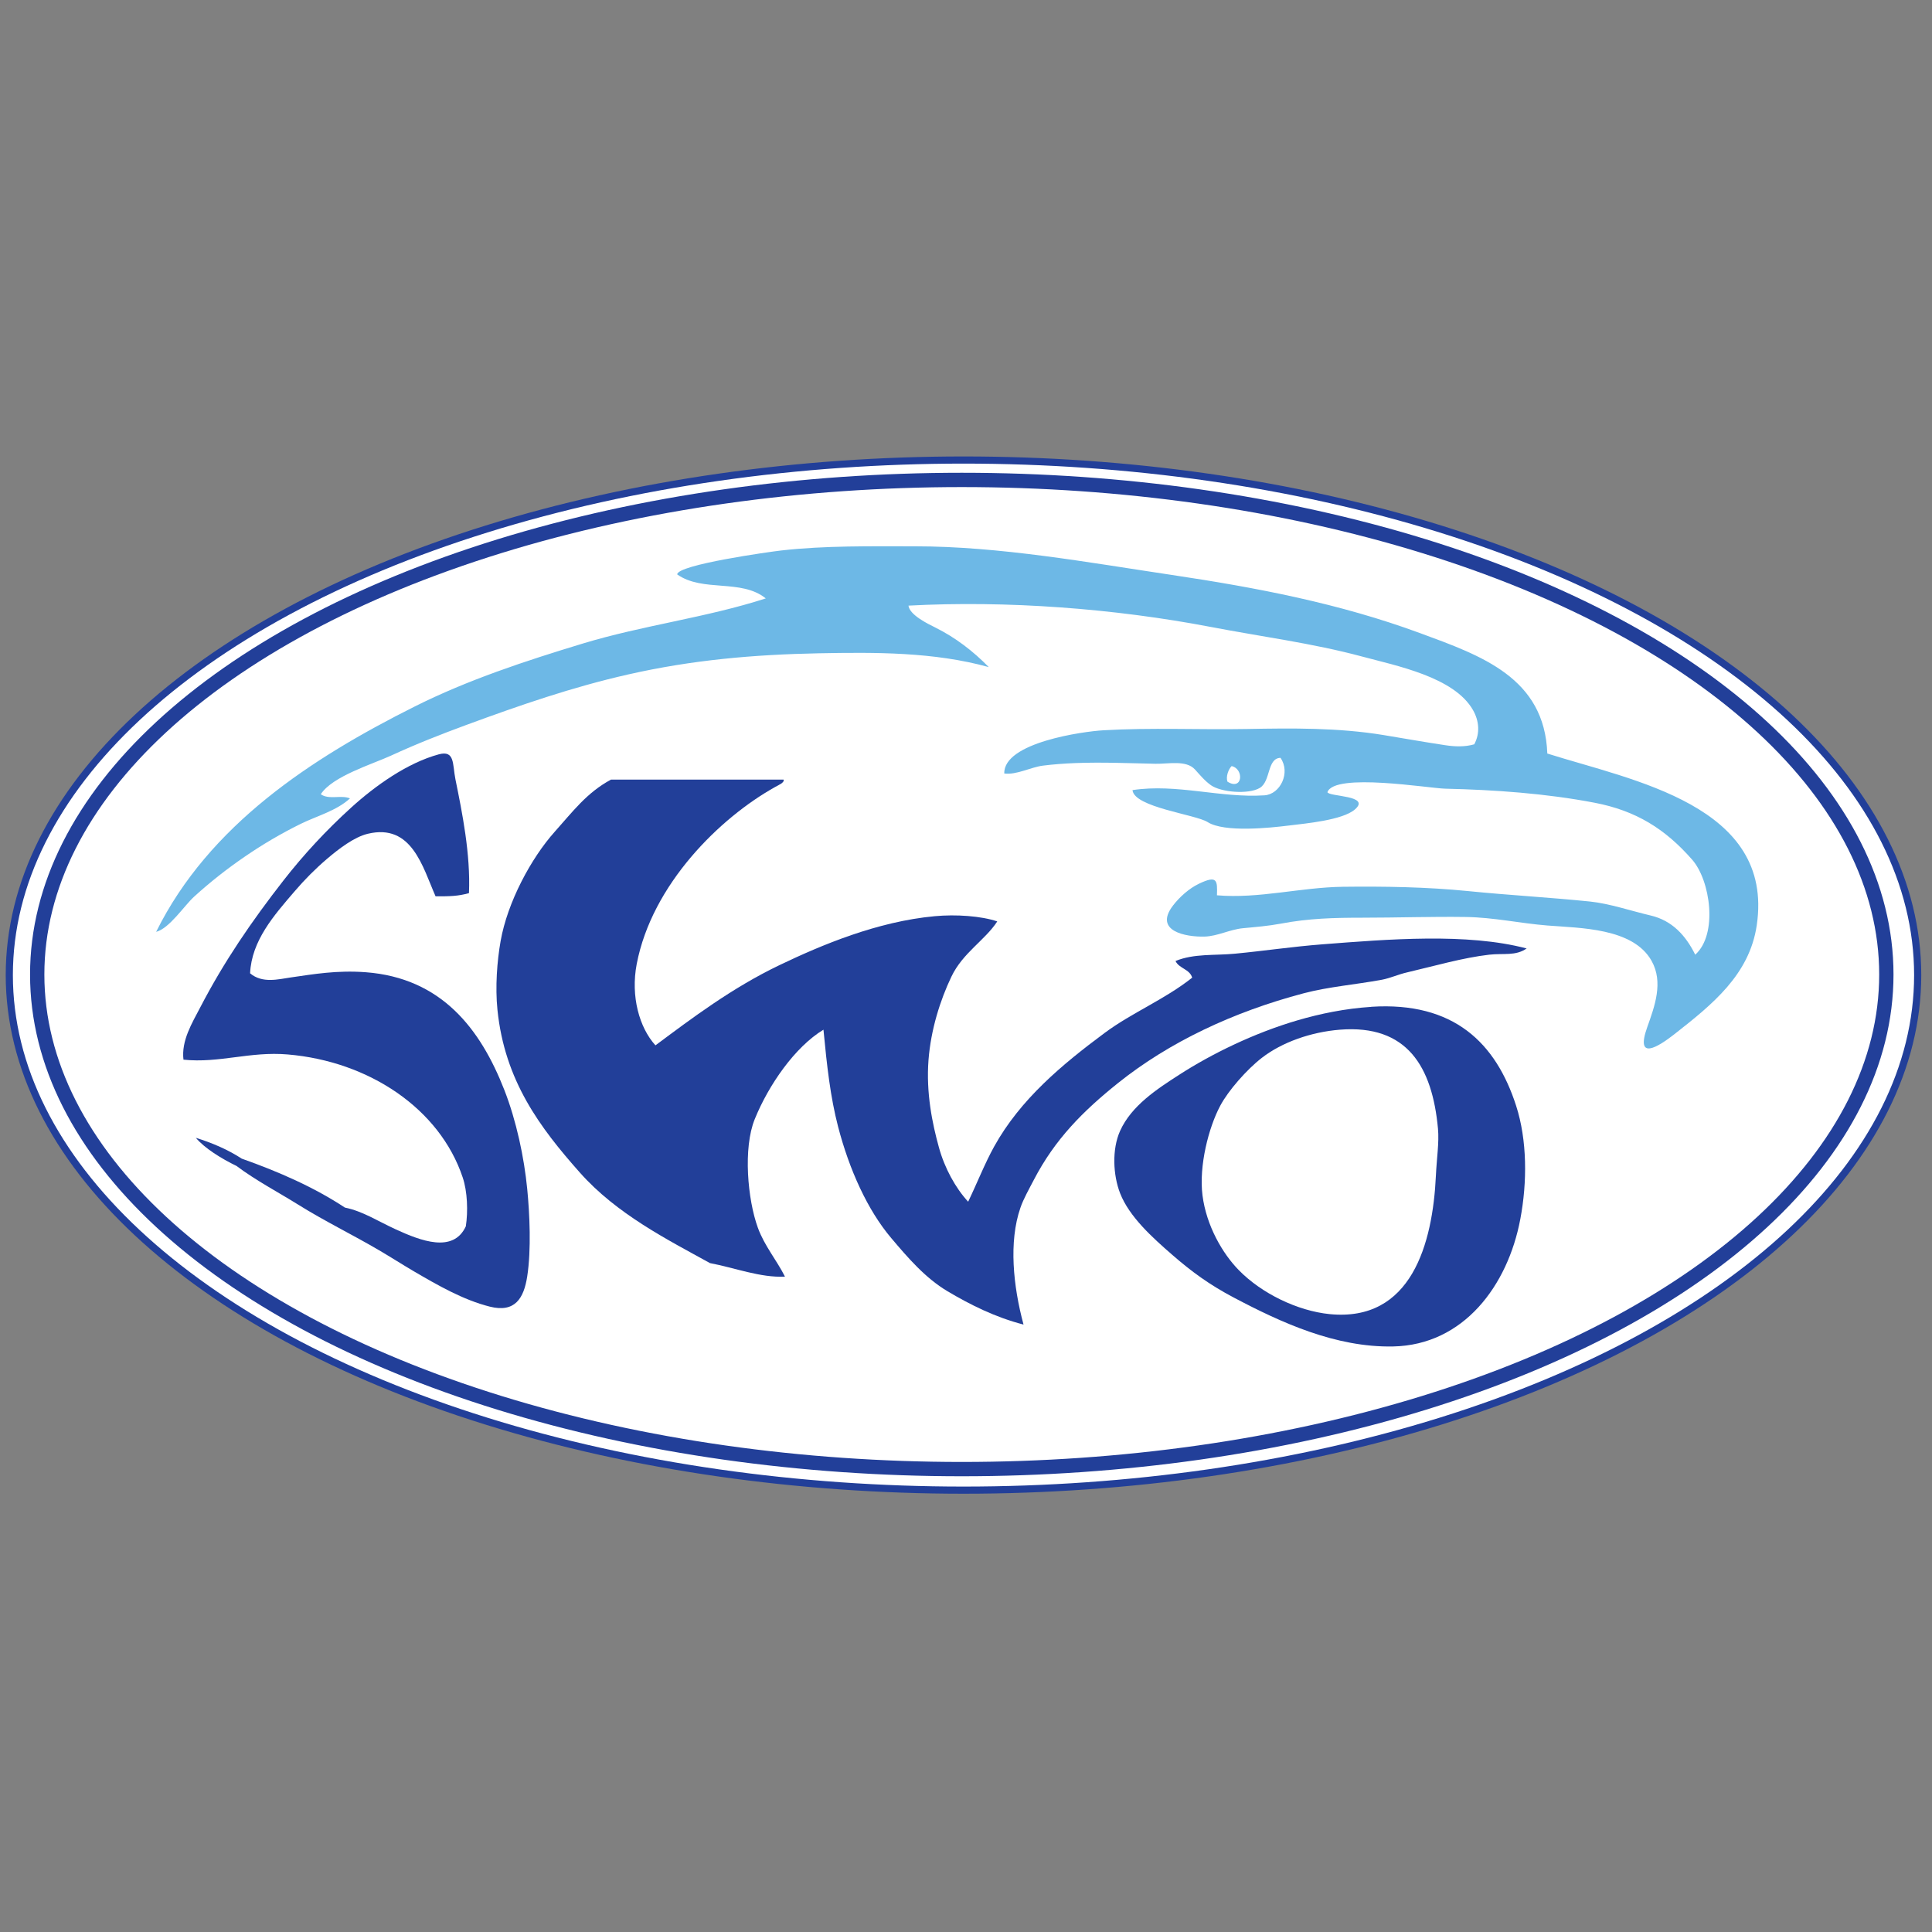
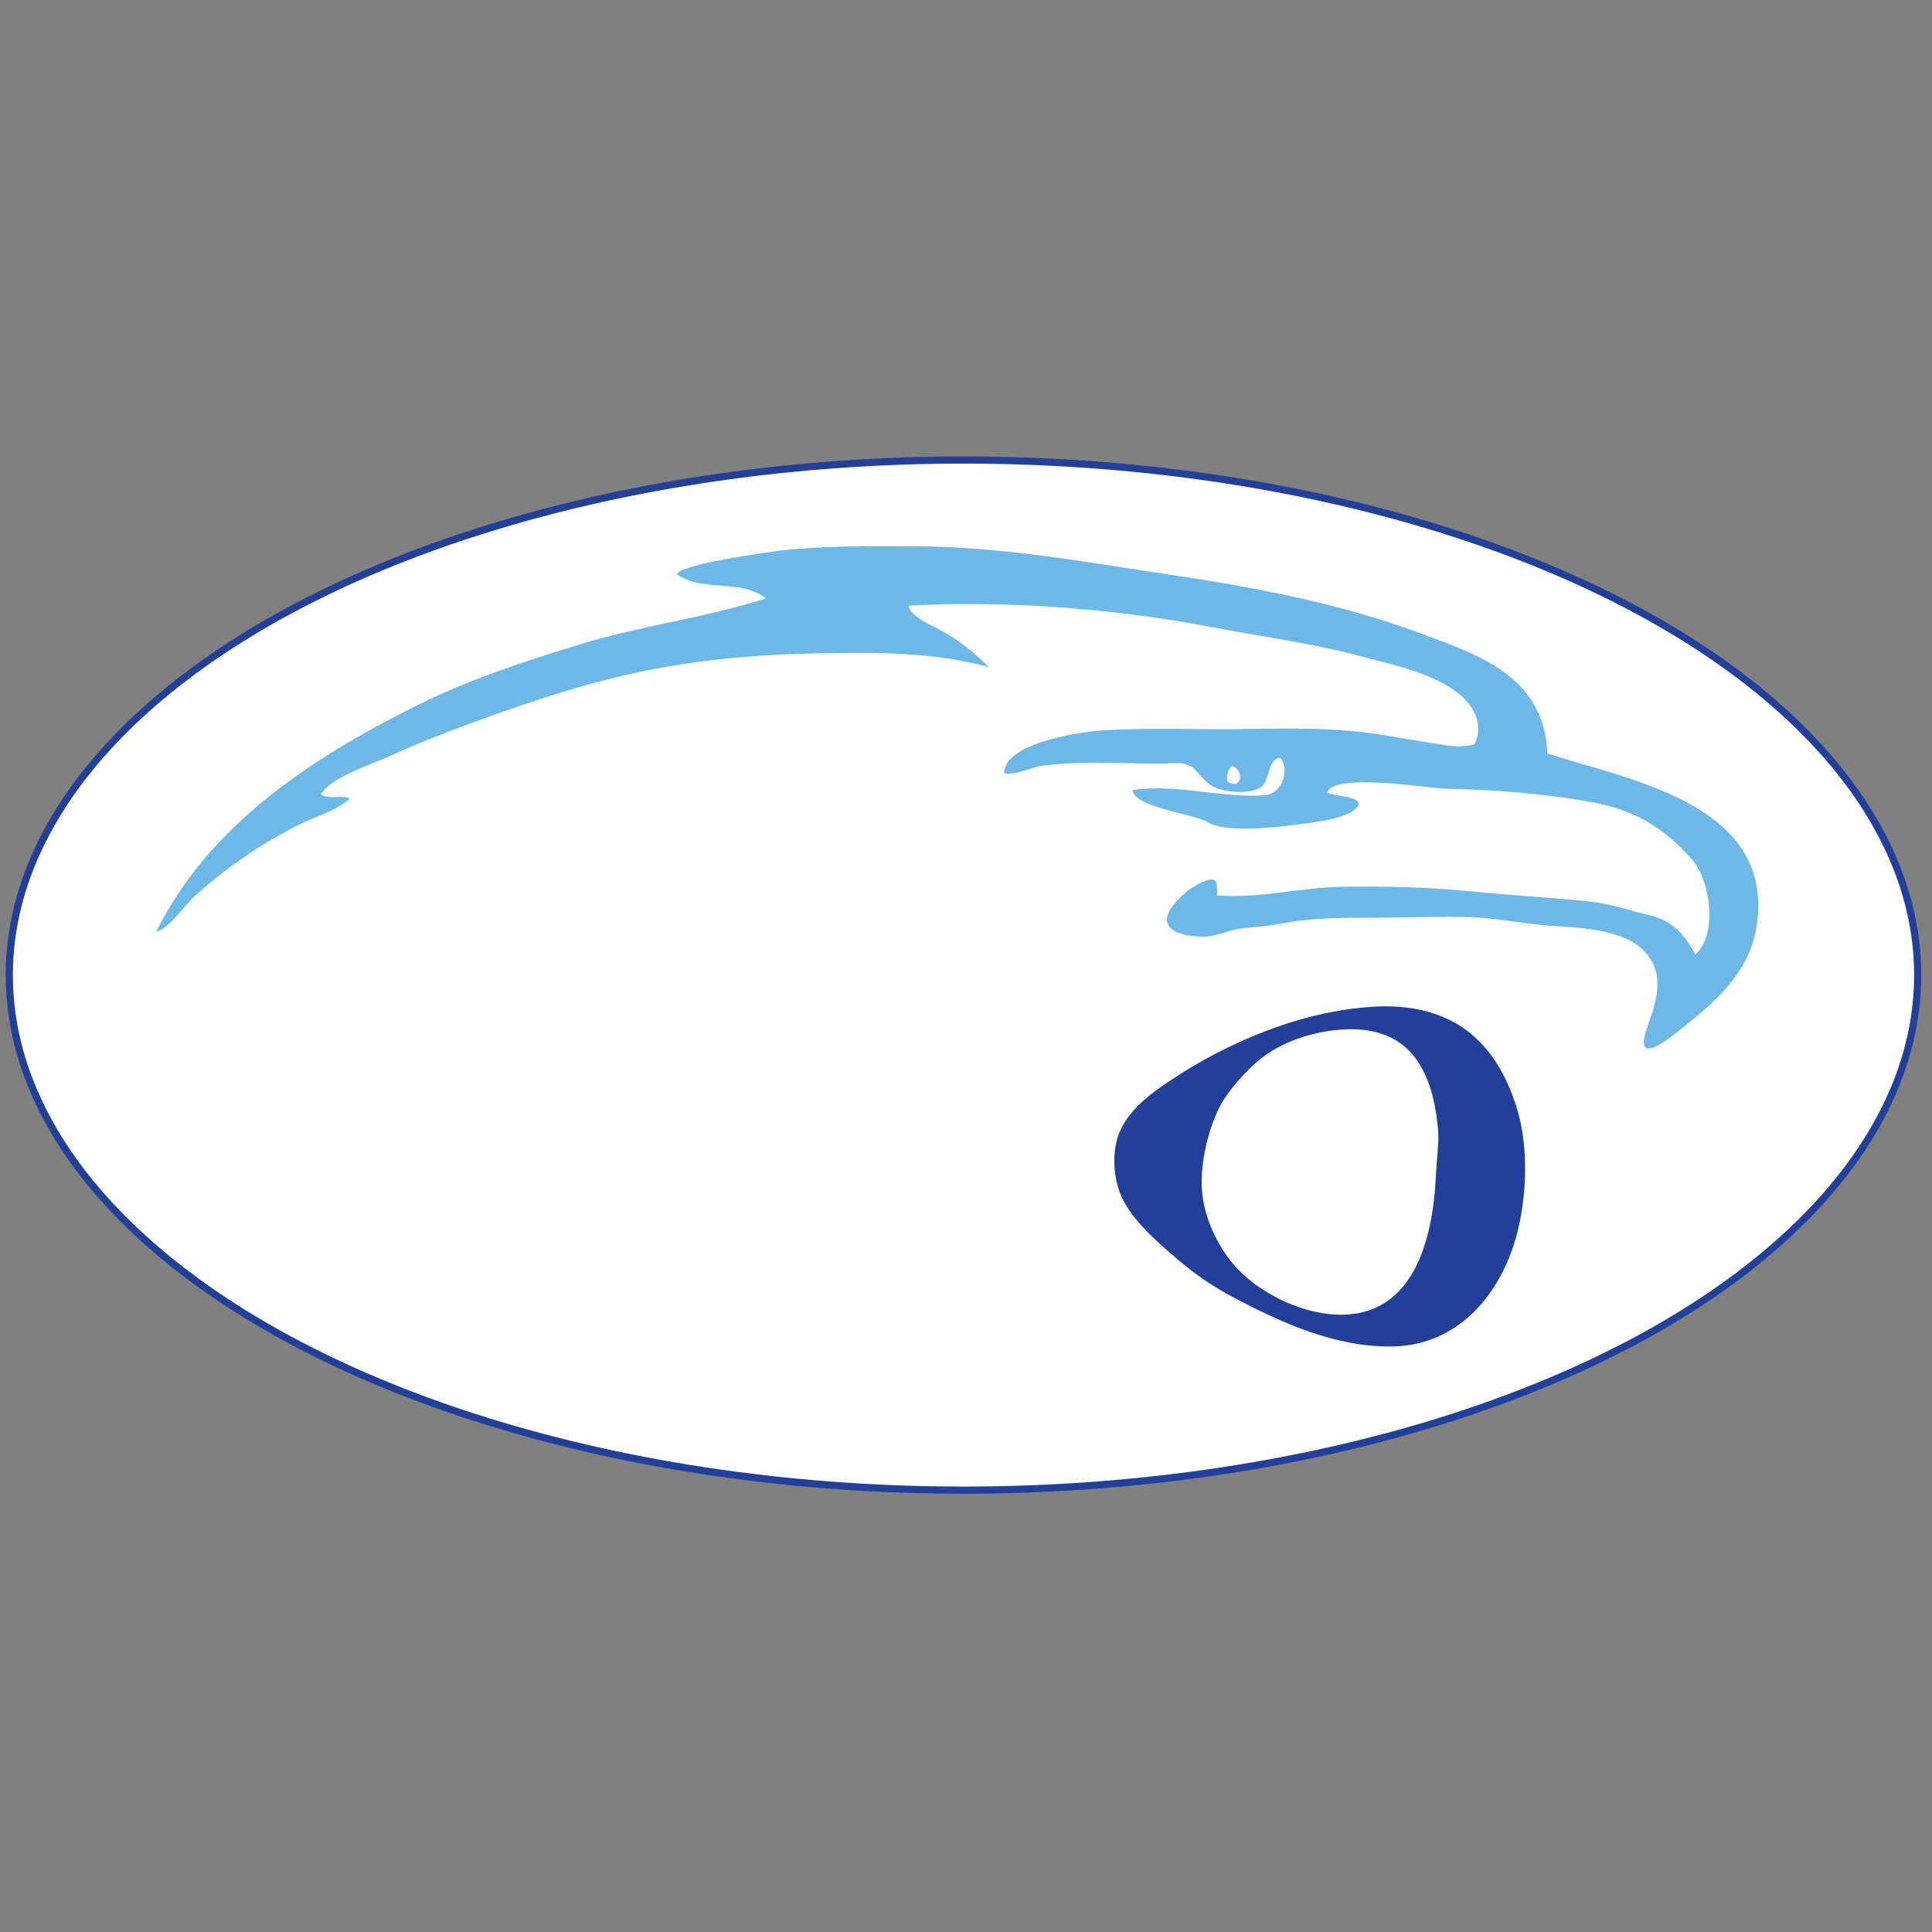
<svg xmlns="http://www.w3.org/2000/svg" id="Layer_1" data-name="Layer 1" viewBox="0 0 270 270">
  <rect x="0" y="0" width="270" height="270" fill="#808080" stroke="none" />
  <defs>
    <style>
      .cls-1 {
        stroke-width: 2px;
      }

      .cls-1, .cls-2 {
        fill: #fff;
        stroke: #223f99;
      }

      .cls-3 {
        fill: #223f99;
      }

      .cls-3, .cls-4 {
        fill-rule: evenodd;
      }

      .cls-4 {
        fill: #6db8e6;
      }
    </style>
  </defs>
  <ellipse class="cls-2" cx="134.65" cy="136.27" rx="133.35" ry="71.98" />
-   <ellipse class="cls-1" cx="134.41" cy="136.19" rx="129.21" ry="69.12" />
  <g>
    <g>
-       <path class="cls-3" d="M65.53,124.82c-1.52.42-2.62.45-4.66.44-1.82-4.13-3.31-10.21-9.47-8.74-1.92.46-4.07,2.12-5.68,3.49-1.72,1.47-3.17,2.95-4.51,4.51-2.95,3.43-6.04,6.93-6.26,11.5,1.72,1.45,3.95.83,5.68.58,3.2-.46,6.44-1.03,10.48-.73,10.58.8,16.03,7.9,19.37,16.45,1.69,4.32,2.77,9.44,3.2,13.83.34,3.47.58,8.49,0,12.23-.47,3.04-1.7,5.12-5.24,4.22-3.73-.94-7.29-3-10.63-4.95-1.57-.92-3.17-1.95-4.81-2.91-3.63-2.14-7.67-4.1-11.36-6.41-2.66-1.66-5.92-3.38-8.59-5.39-2.1-1.01-4.49-2.5-5.68-3.93,2.37.74,4.53,1.68,6.41,2.91,5.23,1.85,10.15,4.02,14.42,6.84,2.51.51,4.54,1.87,7.14,3.06,3.45,1.58,8.01,3.35,9.76-.44.32-2.06.23-4.87-.44-6.84-3.21-9.59-13.08-16.22-24.46-17.18-5.28-.45-9.55,1.25-14.56.73-.32-2.65,1.2-5.11,2.33-7.28,3.33-6.42,7.19-12.05,11.65-17.77,2.76-3.54,5.94-6.99,9.47-10.19,3.35-3.04,7.82-6.23,12.23-7.43,2.27-.61,1.9,1.36,2.33,3.5.94,4.63,2.12,10.42,1.89,15.87Z" />
-       <path class="cls-3" d="M109.51,108.95c.14.42-.67.74-1.16,1.02-7.71,4.29-17.23,13.59-19.37,24.76-.86,4.52.37,8.88,2.62,11.36,5.04-3.75,10.69-8.03,17.33-11.21,5.93-2.84,13.69-6.1,21.7-6.84,2.98-.28,6.5-.03,8.74.73-1.72,2.64-4.81,4.37-6.41,7.72-1.56,3.27-2.87,7.38-3.2,11.65-.35,4.57.52,8.85,1.46,12.23.79,2.87,2.3,5.64,4.08,7.57,1.27-2.63,2.3-5.3,3.64-7.72,3.66-6.59,9.45-11.42,15.44-15.87,3.84-2.85,8.39-4.67,12.23-7.72-.35-1.21-1.84-1.27-2.33-2.33,2.59-1.06,5.47-.75,8.3-1.02,4.09-.39,7.97-.98,12.23-1.31,9.17-.71,20.23-1.62,28.54.58-1.55,1.08-3.21.64-5.24.87-3.7.43-7.61,1.57-11.5,2.48-1.19.27-2.32.8-3.49,1.02-3.75.69-7.41.97-10.92,1.89-9.86,2.6-18.8,6.83-25.92,12.52-4.95,3.96-8.85,7.89-11.79,13.54-.67,1.29-1.47,2.69-1.89,3.93-1.64,4.74-1.01,10.94.44,16.31-3.93-1.01-7.45-2.77-10.63-4.66-3.11-1.85-5.57-4.72-7.86-7.43-3.32-3.92-5.87-9.58-7.43-15.58-1.07-4.13-1.55-8.4-2.04-13.54-3.97,2.4-7.66,7.7-9.61,12.52-1.63,4.02-1,11.2.44,15.15.92,2.54,2.63,4.53,3.79,6.84-3.4.18-7.03-1.24-10.48-1.89-5.92-3.27-13.05-6.85-18.2-12.67-5.56-6.27-10.49-12.82-11.5-22.72-.33-3.21-.05-6.83.44-9.61.96-5.45,4.26-11.59,7.57-15.29,2.49-2.78,4.48-5.47,7.86-7.28h24.17Z" />
      <path class="cls-3" d="M191.64,140.7c11.56-.74,17.42,5.08,20.24,13.83,1.55,4.8,1.57,10.67.58,15.87-1.75,9.26-7.91,17.57-17.77,17.77-8.03.16-15.63-3.33-22.28-6.84-3.39-1.79-5.88-3.61-8.59-5.97-2.76-2.4-5.99-5.3-7.28-8.59-.99-2.53-1.17-6.15,0-8.74,1.59-3.52,5.16-5.84,8.3-7.86,4.49-2.89,10.39-5.79,16.46-7.57,3.2-.94,6.73-1.66,10.34-1.89ZM176.35,147.83c-2.13,1.65-4.71,4.6-5.82,6.7-1.62,3.03-3,8.4-2.48,12.52.54,4.25,2.81,8.16,5.1,10.48,3.17,3.23,8.17,5.67,12.67,6.12,11.42,1.13,14.41-9.84,14.85-19.37.11-2.41.47-4.6.29-6.55-.8-8.66-4.3-14.57-13.69-13.83-4.05.32-8.1,1.75-10.92,3.93Z" />
    </g>
    <path class="cls-4" d="M216.25,105.31c11.91,3.77,31.73,7.22,29.26,23.99-1.02,6.95-6.27,11.11-11.46,15.19-2.38,1.87-5.54,3.82-3.85-.93,1.05-2.95,2.29-6.29.61-9.28-2.6-4.63-10.01-4.57-14.57-4.94-3.84-.31-7.48-1.13-11.37-1.19-4.82-.07-9.63.1-14.45.1-3.96,0-7.52.09-11.42.83-1.76.33-3.52.47-5.3.64-1.85.18-3.55,1.12-5.36,1.17-2.59.07-7.15-.74-4.42-4.33.92-1.2,2.27-2.41,3.64-3.06,2.56-1.22,2.58-.47,2.51,1.62,5.86.5,11.7-1.11,17.56-1.19,5.84-.07,11.72.02,17.53.6,5.64.57,11.37.88,17.04,1.46,2.72.28,5.78,1.32,8.47,1.95,3,.7,4.91,2.78,6.24,5.48,3.2-2.85,2.12-10.37-.42-13.27-3.77-4.3-7.84-6.86-13.67-7.97-6.79-1.3-13.95-1.8-20.84-1.96-2.26-.05-15.49-2.28-16.47.49.22.65,6.14.42,3.84,2.41-1.75,1.52-6.99,1.97-9.23,2.25-2.66.33-9.02,1-11.35-.48-1.67-1.07-10.28-2.06-10.5-4.47,6.2-.94,12.25,1.13,18.44.73,2.23-.15,3.68-3.19,2.24-5.24-1.9.06-1.34,3.29-2.9,4.21-1.57.93-5.39.61-6.8-.37-.87-.61-1.54-1.43-2.25-2.21-1.23-1.36-3.76-.76-5.52-.8-3.72-.08-7.44-.24-11.16-.1-1.53.06-3.05.17-4.57.36-1.72.22-3.68,1.32-5.4,1.1-.13-4.34,11.05-5.88,13.84-6.04,6.66-.39,13.38-.06,20.05-.18,6.37-.12,12.76-.19,19.07.84,2.91.48,5.77.99,8.7,1.43,1.34.2,2.7.25,4.02-.13.83-1.55.68-3.27-.17-4.77-2.63-4.65-10.75-6.21-15.52-7.5-6.92-1.86-14.08-2.78-21.12-4.13-13.48-2.58-28.55-3.72-42.26-2.98.15,1.31,2.76,2.57,3.75,3.06,2.8,1.39,5.29,3.3,7.47,5.53-7.67-2.12-15.82-2.08-23.72-1.93-9.14.18-17.73.93-26.68,2.96-7.84,1.78-15.06,4.28-22.57,7.04-3.58,1.32-7.07,2.69-10.54,4.29-2.6,1.2-8.22,2.89-9.84,5.41,1.15.81,2.83.06,4.08.58-1.89,1.74-4.63,2.45-6.89,3.56-2.72,1.34-5.34,2.88-7.84,4.6-2.47,1.69-4.83,3.55-7.05,5.57-1.38,1.25-3.45,4.44-5.31,4.92,7.39-14.93,21.69-24.25,36.07-31.46,7.49-3.76,15.57-6.41,23.58-8.84,8.41-2.55,17.19-3.6,25.55-6.3-3.46-2.78-8.78-.82-12.38-3.35-.01-1.36,13.03-3.18,14.56-3.35,6.06-.69,12.54-.58,18.64-.58,11.88,0,24.18,2.25,35.91,4,11.89,1.78,23.4,3.97,34.7,8.13,8.58,3.16,17.41,6.23,17.79,16.85M171.54,109.24c2.14,1.32,2.35-1.78.58-2.18-.48.49-.82,1.52-.58,2.18" />
  </g>
</svg>